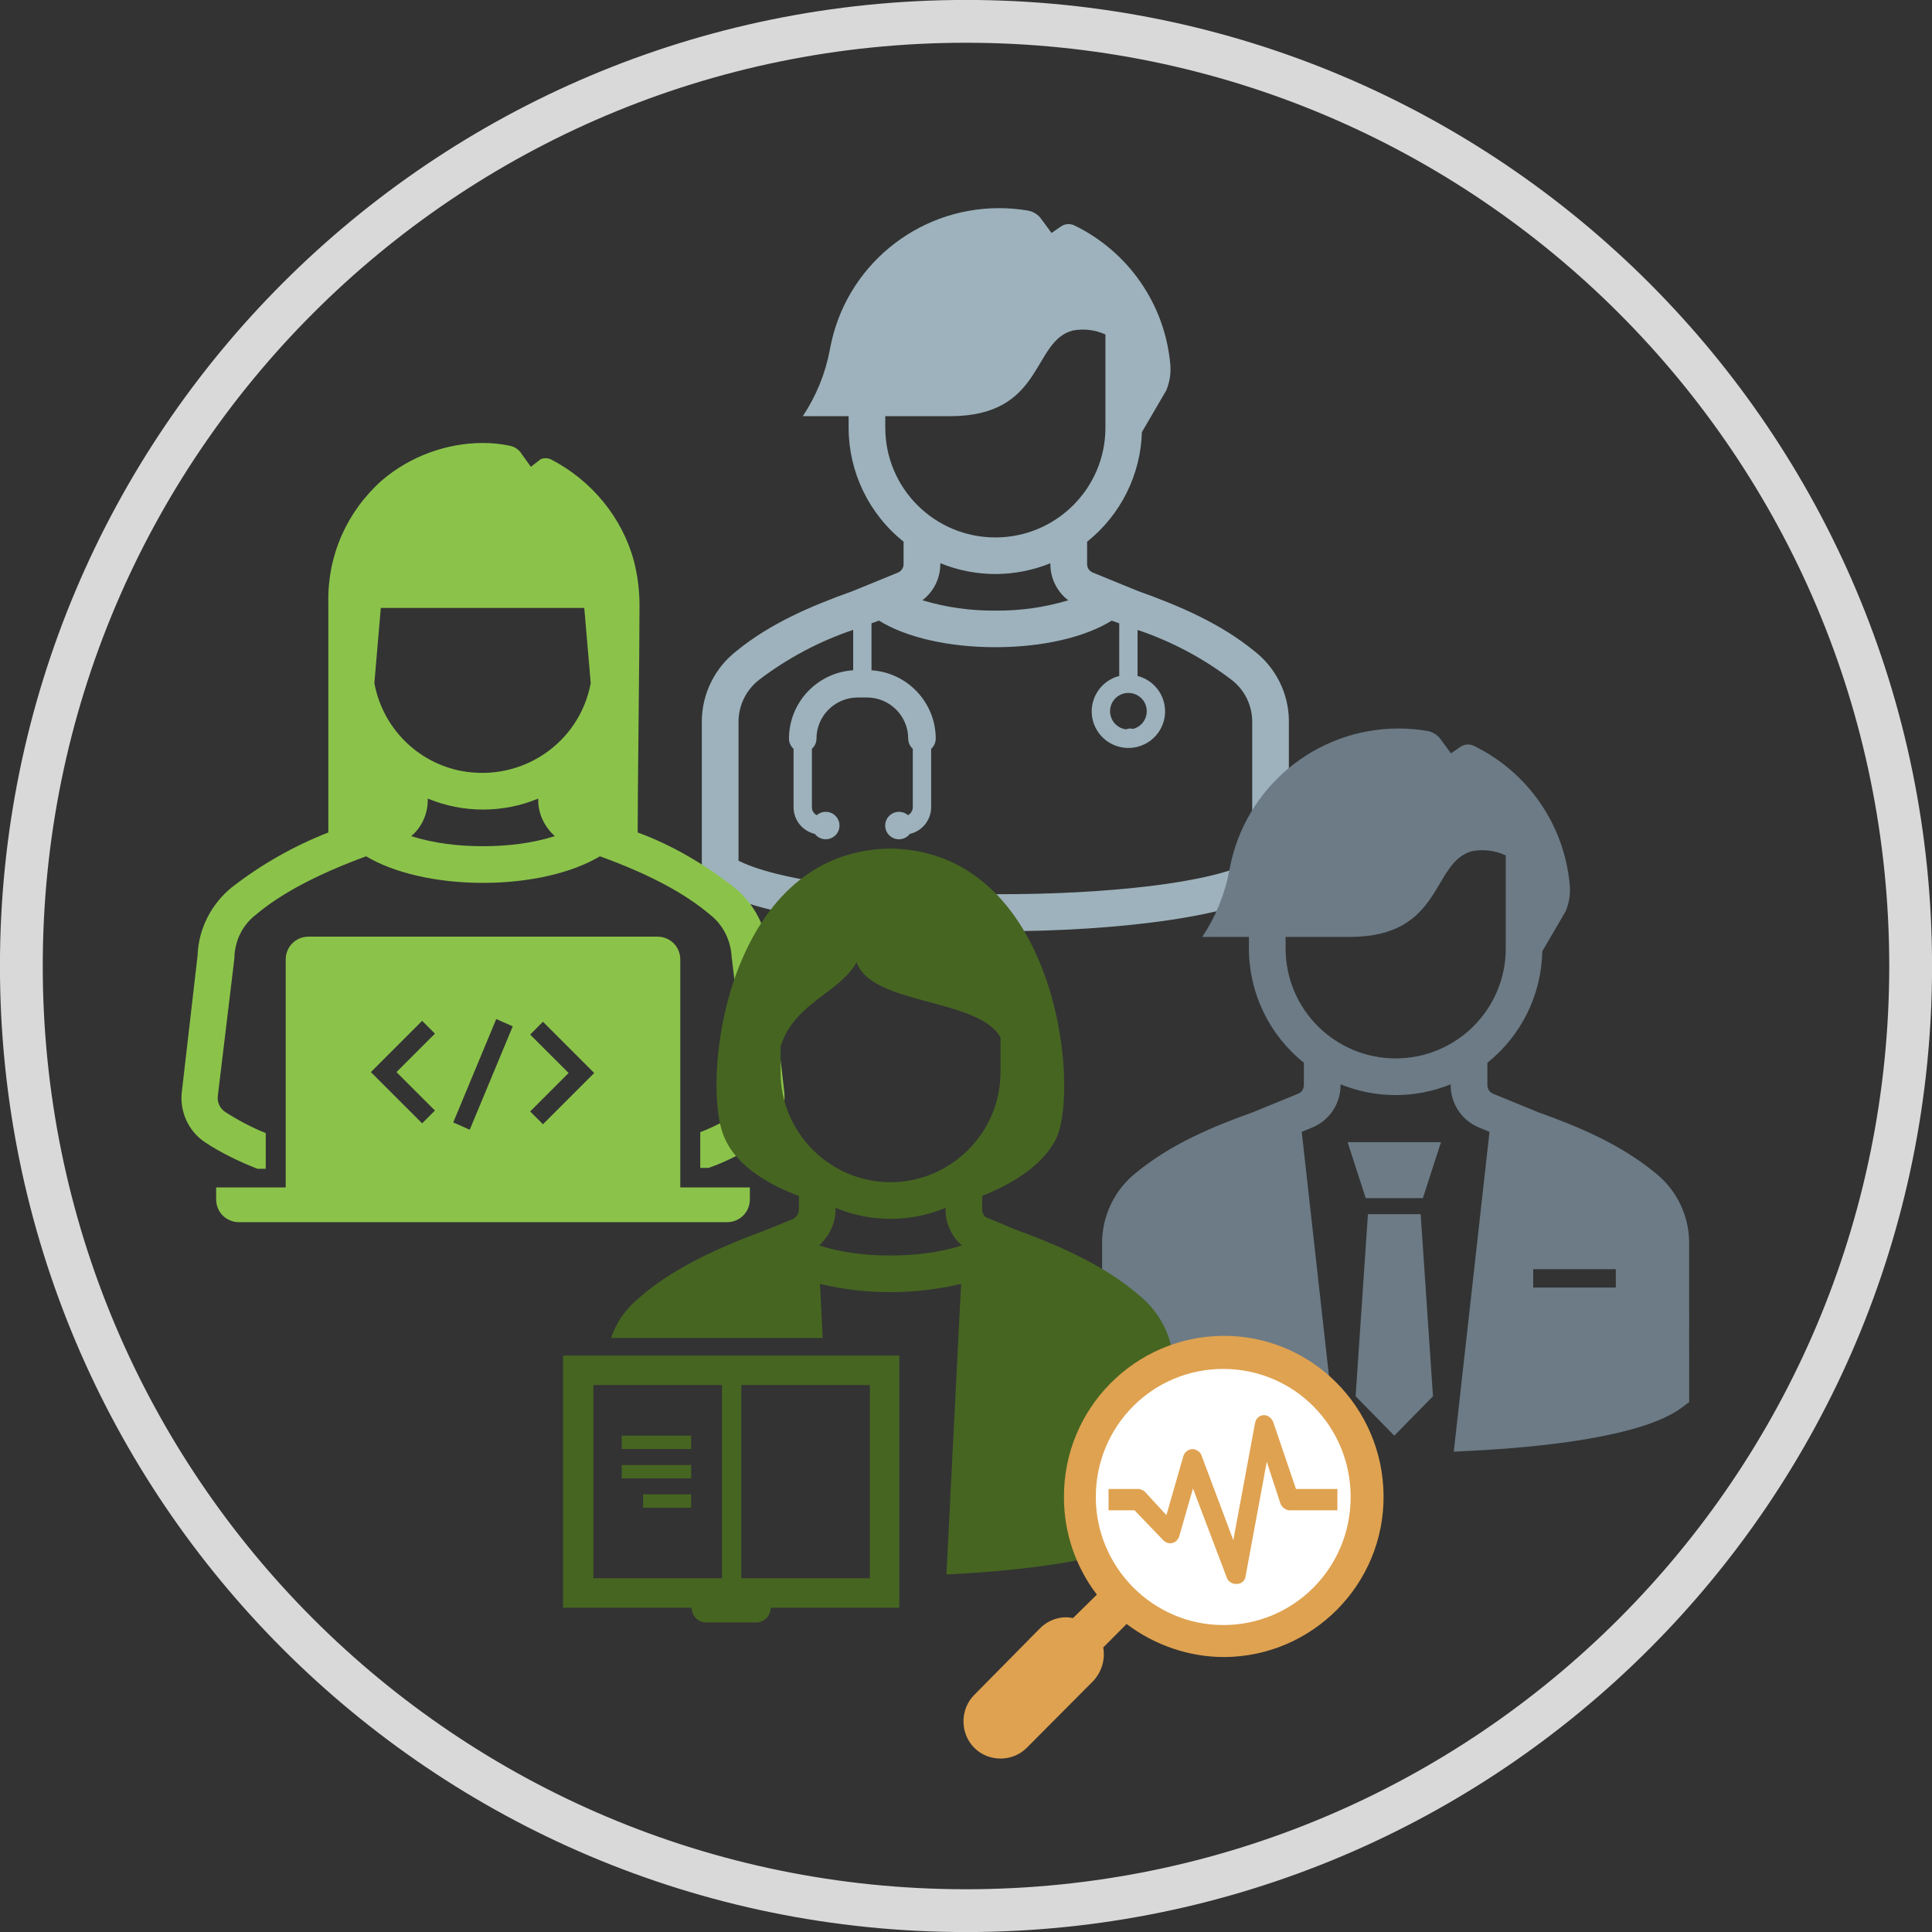
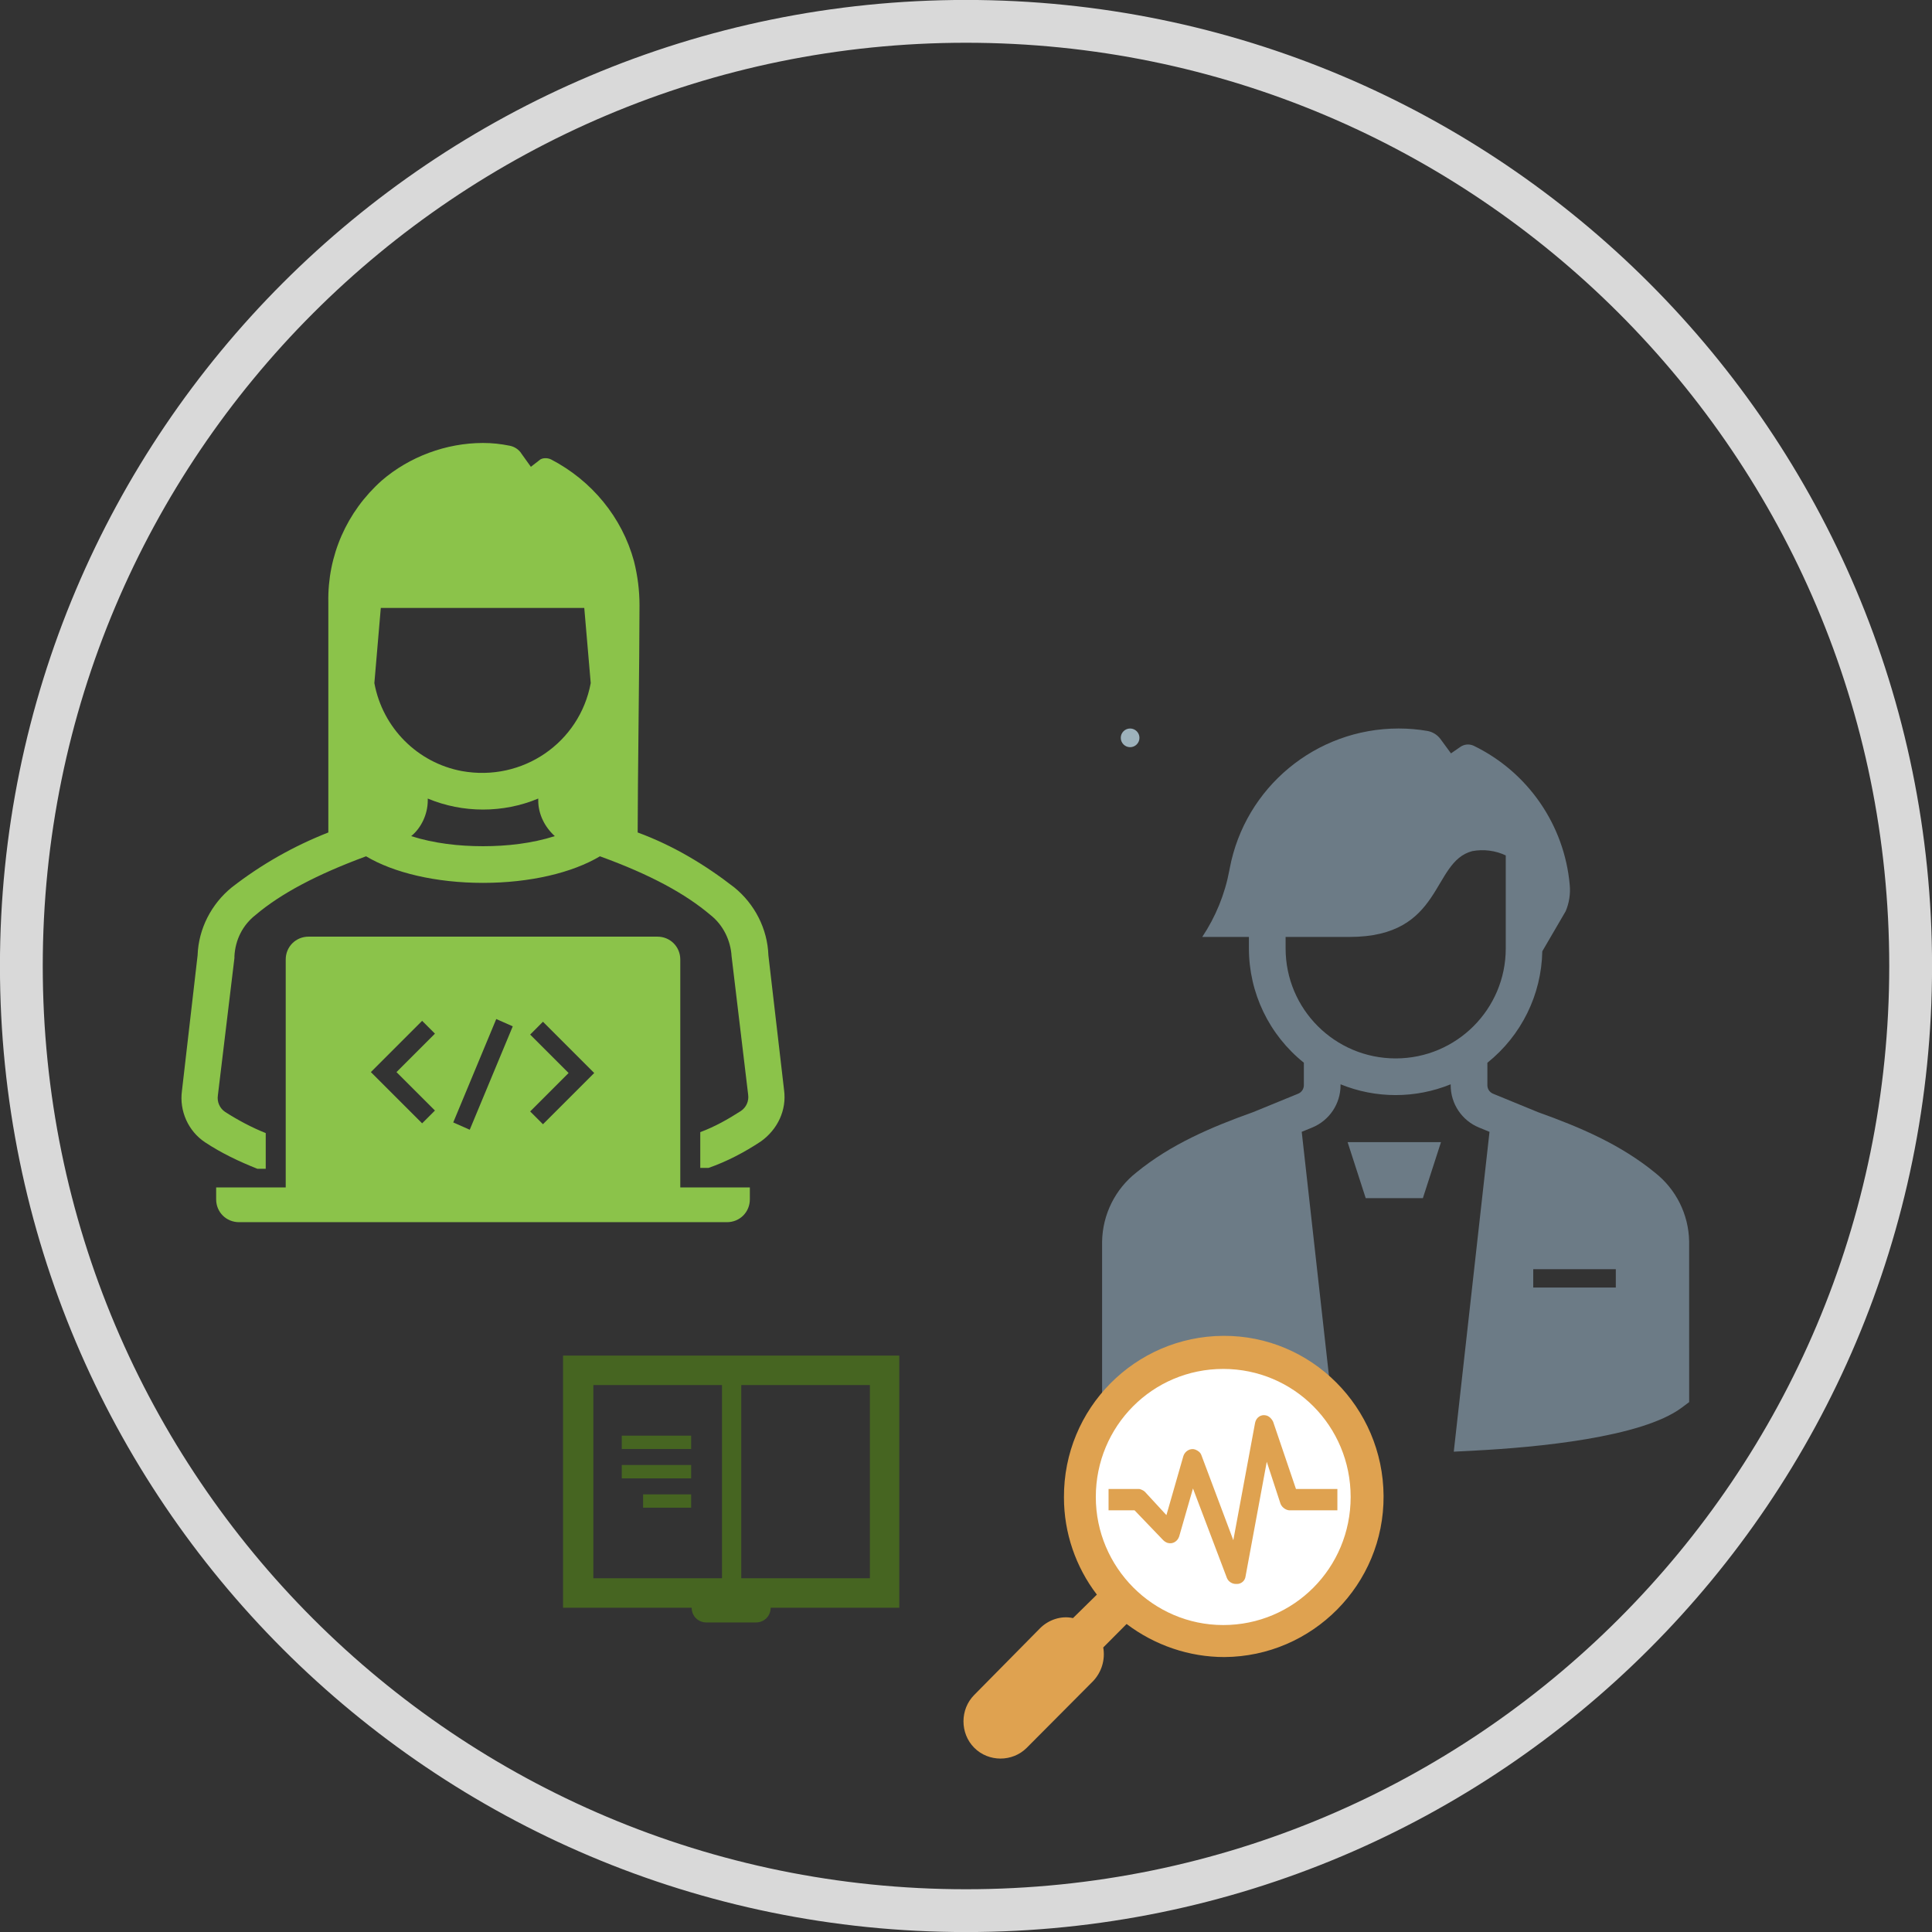
<svg xmlns="http://www.w3.org/2000/svg" width="724" height="724" xml:space="preserve" overflow="hidden">
  <rect width="100%" height="100%" fill="#333333" stroke="none" />
  <defs>
    <clipPath id="clip0">
      <rect x="3047" y="1768" width="724" height="724" />
    </clipPath>
    <clipPath id="clip1">
      <rect x="3390" y="2251" width="191" height="194" />
    </clipPath>
    <clipPath id="clip2">
      <rect x="3390" y="2251" width="191" height="194" />
    </clipPath>
    <clipPath id="clip3">
      <rect x="3390" y="2251" width="191" height="194" />
    </clipPath>
  </defs>
  <g clip-path="url(#clip0)" transform="translate(-3047 -1768)">
-     <path d="M3530 2037.8C3529.82 2027.74 3525.11 2018.29 3517.17 2012.08 3504.32 2001.59 3489.21 1995.12 3473.36 1989.45L3456.52 1982.56C3455.23 1982.04 3454.38 1980.79 3454.38 1979.4L3454.38 1971.01C3466.94 1960.98 3474.45 1945.96 3474.92 1929.92L3484.02 1914.35C3485.33 1911.26 3485.86 1907.89 3485.56 1904.55 3483.56 1882.09 3469.9 1862.32 3449.57 1852.45 3447.93 1851.69 3446 1851.86 3444.52 1852.9L3441.05 1855.3 3437.21 1850.07C3436.03 1848.42 3434.25 1847.29 3432.25 1846.92 3428.67 1846.3 3425.05 1846 3421.42 1846 3390.45 1846 3363.87 1867.97 3358.12 1898.31L3357.98 1899.05C3356.32 1907.95 3352.86 1916.43 3347.82 1923.96L3365.01 1923.96 3365.01 1928.26C3365.02 1944.89 3372.59 1960.6 3385.61 1970.99L3385.61 1979.4C3385.61 1980.8 3384.77 1982.05 3383.48 1982.58L3366.53 1989.51C3350.72 1995.15 3335.68 2001.61 3322.96 2011.98 3314.93 2018.24 3310.16 2027.79 3310 2037.95L3310 2098.17 3313.06 2100.2C3329.92 2111.42 3375.6 2117 3420.95 2117 3466.67 2117 3512.07 2111.32 3527.22 2099.98L3529.97 2097.93ZM3469.86 2027.67C3473.66 2027.67 3476.74 2030.73 3476.74 2034.52 3476.74 2038.31 3473.66 2041.38 3469.86 2041.38 3466.06 2041.38 3462.99 2038.31 3462.99 2034.52 3462.99 2030.73 3466.06 2027.67 3469.86 2027.67ZM3378.75 1928.26 3378.75 1923.96 3403.02 1923.96C3438.36 1923.96 3433.55 1895.88 3449.01 1891.86 3453.15 1891.08 3457.42 1891.6 3461.25 1893.34L3461.25 1928.26C3461.25 1950.98 3442.78 1969.4 3420 1969.4 3397.22 1969.4 3378.75 1950.98 3378.75 1928.26ZM3420 1983.11C3427.07 1983.1 3434.08 1981.73 3440.62 1979.07L3440.62 1979.41C3440.62 1984.72 3443.1 1989.73 3447.32 1992.96 3438.46 1995.62 3429.25 1996.92 3420 1996.82 3410.74 1996.91 3401.53 1995.61 3392.66 1992.95 3396.89 1989.72 3399.37 1984.71 3399.38 1979.4L3399.38 1979.06C3405.92 1981.73 3412.93 1983.1 3420 1983.11ZM3516.25 2090.75C3485.73 2107.31 3357.14 2107.19 3323.75 2090.55L3323.75 2038.1C3323.88 2032.06 3326.74 2026.39 3331.54 2022.7 3342.17 2014.61 3354.05 2008.3 3366.72 2004.04L3366.72 2019.17C3353.18 2020.07 3342.67 2031.28 3342.66 2044.8 3342.66 2046.26 3343.29 2047.64 3344.38 2048.61L3344.38 2070.51C3344.39 2075.28 3347.69 2079.42 3352.35 2080.5 3354.09 2082.75 3357.32 2083.17 3359.58 2081.44 3361.84 2079.71 3362.26 2076.48 3360.52 2074.23 3358.79 2071.98 3355.55 2071.56 3353.29 2073.29 3353.22 2073.35 3353.14 2073.41 3353.07 2073.48 3351.96 2072.9 3351.26 2071.76 3351.25 2070.51L3351.25 2048.61C3352.34 2047.64 3352.97 2046.26 3352.97 2044.8 3352.97 2036.29 3359.89 2029.38 3368.44 2029.38L3371.88 2029.38C3380.42 2029.38 3387.34 2036.29 3387.34 2044.8 3387.35 2046.26 3387.97 2047.64 3389.06 2048.61L3389.06 2070.51C3389.05 2071.76 3388.35 2072.9 3387.25 2073.48 3385.09 2071.62 3381.84 2071.86 3379.98 2074.01 3378.11 2076.16 3378.35 2079.41 3380.51 2081.26 3382.67 2083.12 3385.92 2082.88 3387.78 2080.73 3387.85 2080.65 3387.91 2080.58 3387.97 2080.5 3392.63 2079.42 3395.93 2075.28 3395.94 2070.51L3395.94 2048.61C3397.03 2047.64 3397.65 2046.26 3397.66 2044.8 3397.64 2031.28 3387.12 2020.08 3373.59 2019.18L3373.59 2001.56C3374.53 2001.21 3375.45 2000.9 3376.39 2000.57 3386.48 2006.85 3402.39 2010.53 3420 2010.53 3437.61 2010.53 3453.51 2006.85 3463.59 2000.59 3464.54 2000.93 3465.47 2001.25 3466.42 2001.58L3466.42 2021.08C3466.42 2021.16 3466.46 2021.22 3466.46 2021.3 3459.1 2023.17 3454.66 2030.63 3456.53 2037.97 3458.41 2045.31 3465.89 2049.74 3473.25 2047.87 3480.61 2046 3485.06 2038.54 3483.18 2031.2 3481.94 2026.33 3478.13 2022.54 3473.25 2021.3 3473.25 2021.22 3473.29 2021.16 3473.29 2021.08L3473.29 2004.06C3485.99 2008.33 3497.9 2014.66 3508.55 2022.78 3513.27 2026.43 3516.1 2032 3516.25 2037.95Z" fill="#9DB2BC" fill-rule="evenodd" />
    <path d="M3474 2044.5C3474 2046.43 3472.43 2048 3470.5 2048 3468.57 2048 3467 2046.43 3467 2044.5 3467 2042.57 3468.57 2041 3470.5 2041 3472.43 2041 3474 2042.57 3474 2044.5Z" fill="#9DB2BC" fill-rule="evenodd" />
    <path d="M3170.04 2079.96C3156.93 2085.11 3144.85 2091.98 3133.81 2100.57 3126.22 2106.75 3121.39 2116.02 3121.05 2125.98L3115.18 2176.81C3114.15 2184.36 3117.6 2191.92 3123.81 2196.04 3130.02 2200.16 3136.57 2203.25 3143.47 2206L3146.58 2206 3146.58 2192.61C3141.4 2190.55 3136.23 2187.8 3131.4 2184.71 3129.33 2183.33 3128.29 2180.93 3128.64 2178.53L3134.85 2127.01 3134.85 2126.32C3135.19 2120.14 3137.95 2114.65 3142.78 2110.87 3152.1 2102.97 3165.55 2095.76 3184.18 2088.89 3194.53 2095.07 3210.4 2098.85 3228 2098.85 3245.6 2098.85 3261.47 2095.07 3271.82 2088.89 3290.79 2095.76 3303.9 2102.97 3313.22 2110.87 3318.05 2114.65 3320.81 2120.49 3321.15 2126.32L3327.36 2178.18C3327.71 2180.59 3326.67 2182.99 3324.6 2184.36L3324.6 2184.36C3319.77 2187.45 3314.94 2190.2 3309.42 2192.26L3309.42 2205.66 3312.53 2205.66C3319.43 2203.25 3325.98 2199.82 3332.19 2195.7L3332.19 2195.7C3338.4 2191.23 3341.85 2184.02 3340.82 2176.46L3334.95 2125.98C3334.61 2116.02 3329.78 2106.75 3322.19 2100.57 3311.15 2091.98 3299.07 2084.77 3285.96 2079.96 3285.96 2062.44 3286.65 2014.36 3286.65 1994.79 3286.65 1989.29 3285.96 1983.8 3284.58 1978.3 3280.1 1961.82 3268.71 1948.08 3253.53 1940.18 3252.15 1939.49 3250.08 1939.49 3249.05 1940.52L3245.94 1942.93 3242.49 1938.12C3241.46 1936.4 3239.73 1935.37 3238.01 1935.03 3234.56 1934.34 3231.45 1934 3228 1934 3214.2 1934 3200.4 1939.15 3190.05 1948.08 3176.94 1959.76 3169.69 1976.24 3170.04 1993.76L3170.04 2079.96ZM3187.29 2023.98 3189.7 1995.82 3265.95 1995.82 3268.37 2023.98C3264.23 2046.3 3242.84 2061.07 3220.06 2056.95 3203.5 2053.86 3190.39 2040.81 3187.29 2023.98ZM3201.09 2081.33C3204.88 2078.24 3207.3 2073.09 3207.3 2067.94L3207.3 2067.25C3220.41 2072.75 3235.59 2072.75 3248.7 2067.25L3248.7 2067.94C3248.7 2073.09 3251.12 2077.9 3254.91 2081.33 3246.29 2084.08 3236.97 2085.11 3228 2085.11 3219.03 2085.11 3209.71 2084.08 3201.09 2081.33Z" fill="#8BC34A" fill-rule="evenodd" />
    <path d="M3301.93 2127.57C3301.93 2122.77 3298.15 2119 3293.35 2119L3293.35 2119 3162.65 2119C3157.85 2119 3154.07 2122.77 3154.07 2127.57L3154.07 2127.57 3154.07 2212.97 3128 2212.97 3128 2217.43C3128 2222.23 3131.77 2226 3136.58 2226L3319.42 2226C3324.23 2226 3328 2222.23 3328 2217.43L3328 2212.97 3301.93 2212.97 3301.93 2127.57ZM3209.99 2184.16 3205.19 2188.96 3185.98 2169.76 3205.19 2150.55 3209.99 2155.35 3195.58 2169.76 3209.99 2184.16ZM3223.03 2191.36 3216.85 2188.62 3232.97 2149.87 3239.15 2152.61 3223.03 2191.36ZM3250.47 2189.3 3245.67 2184.5 3260.08 2170.1 3245.67 2155.7 3250.47 2150.89 3269.68 2170.1 3250.47 2189.3Z" fill="#8BC34A" fill-rule="evenodd" />
    <path d="M3055 2130C3055 1934.49 3213.49 1776 3409 1776 3604.51 1776 3763 1934.49 3763 2130 3763 2325.51 3604.51 2484 3409 2484 3213.49 2484 3055 2325.51 3055 2130Z" stroke="#D9D9D9" stroke-width="16.042" stroke-miterlimit="8" fill="none" fill-rule="evenodd" />
    <path d="M3558.79 2217 3580.21 2217 3587 2196 3552 2196 3558.79 2217Z" fill="#6C7B86" fill-rule="evenodd" />
-     <path d="M3559.62 2223 3555 2291.23 3569.5 2306 3584 2291.23 3579.38 2223 3559.62 2223Z" fill="#6C7B86" fill-rule="evenodd" />
    <path d="M3679.99 2233.18C3679.8 2223.1 3675.09 2213.65 3667.16 2207.42 3654.31 2196.92 3639.22 2190.44 3623.37 2184.78L3606.51 2177.86C3605.22 2177.33 3604.38 2176.08 3604.38 2174.69L3604.38 2166.26C3617.11 2156.08 3624.65 2140.78 3624.96 2124.49L3633.72 2109.48C3635.03 2106.38 3635.56 2103.01 3635.25 2099.67 3633.26 2077.16 3619.6 2057.35 3599.26 2047.47 3597.62 2046.7 3595.69 2046.87 3594.22 2047.92L3590.74 2050.32 3586.9 2045.08C3585.72 2043.42 3583.94 2042.29 3581.94 2041.92 3578.37 2041.3 3574.74 2041 3571.11 2041 3540.15 2041 3513.57 2063.01 3507.83 2093.41L3507.69 2094.15C3506.02 2103.07 3502.56 2111.56 3497.53 2119.11L3515.02 2119.11 3515.02 2123.42C3515.02 2140.08 3522.59 2155.83 3535.61 2166.24L3535.61 2174.67C3535.61 2176.06 3534.77 2177.32 3533.48 2177.85L3516.63 2184.75C3500.78 2190.41 3485.69 2196.88 3472.93 2207.31 3464.91 2213.58 3460.16 2223.14 3460 2233.32L3460 2293.41 3462.75 2295.48C3477.82 2306.77 3517.69 2310.41 3540.1 2311.57L3548.19 2311.99 3534.81 2192.14 3538.7 2190.55C3545.15 2187.92 3549.37 2181.64 3549.36 2174.67L3549.36 2174.33C3562.59 2179.72 3577.41 2179.72 3590.63 2174.33L3590.63 2174.67C3590.62 2181.64 3594.83 2187.92 3601.29 2190.55L3605.18 2192.15 3591.79 2312 3599.88 2311.58C3622.3 2310.42 3662.17 2306.77 3677.25 2295.48L3680 2293.42ZM3528.77 2123.42 3528.77 2119.11 3552.73 2119.11C3588.07 2119.11 3583.26 2090.97 3598.72 2086.95 3602.97 2086.16 3607.36 2086.72 3611.27 2088.56L3611.27 2123.42C3611.27 2146.18 3592.8 2164.63 3570.02 2164.63 3547.24 2164.63 3528.77 2146.18 3528.77 2123.42ZM3652.51 2250.49 3621.57 2250.49 3621.57 2243.62 3652.51 2243.62Z" fill="#6C7B86" fill-rule="evenodd" />
    <path d="M0 0 0 94.483 48.197 94.483C48.197 97.586 50.607 100 53.705 100L72.295 100C75.394 100 77.803 97.586 77.803 94.483L126 94.483 126 0 0 0ZM59.213 83.448 11.016 83.448 11.016 11.034 59.213 11.034 59.213 83.448ZM114.64 83.448 66.443 83.448 66.443 11.034 114.64 11.034 114.64 83.448Z" fill="#466521" fill-rule="evenodd" transform="matrix(-1 0 0 1 3384 2276)" />
    <path d="M0 0 26 0 26 5 0 5Z" fill="#466521" fill-rule="evenodd" transform="matrix(-1 0 0 1 3306 2306)" />
    <path d="M0 0 26 0 26 5 0 5Z" fill="#466521" fill-rule="evenodd" transform="matrix(-1 0 0 1 3306 2317)" />
    <path d="M0 0 18 0 18 5 0 5Z" fill="#466521" fill-rule="evenodd" transform="matrix(-1 0 0 1 3306 2328)" />
-     <path d="M125.841 163.131C143.352 167.253 161.549 167.253 178.716 163.131L177.687 183.394 257 183.394C254.94 177.212 251.163 172.061 246.013 167.94 235.369 158.667 220.262 150.768 199.661 143.212L188.674 138.748C187.644 138.061 186.614 137.031 186.614 135.313L186.614 130.162C196.914 126.384 209.618 119.515 214.425 108.525 223.695 88.606 214.425 1.717 153.309 0L151.592 0C90.132 1.717 81.205 88.95 90.132 108.525 95.283 119.172 107.643 126.041 117.944 130.162L117.944 135.313C117.944 136.687 117.257 138.061 115.884 138.404L105.24 142.869 105.24 142.869C84.296 150.424 69.531 158.324 58.888 167.596 50.99 174.122 46.527 183.394 46.184 193.354L46.184 216.707C43.437 216.021 40.69 216.021 38.287 216.364L10.132 123.636C9.102 120.889 6.355 119.515 3.608 120.202 0.862 120.889-0.512 123.98 0.175 126.384L28.329 218.424C17.686 221.859 11.162 228.041 16.312 247.96 20.433 264.101 26.956 268.566 35.197 268.566 38.974 268.566 42.407 267.879 46.184 266.849 50.99 265.818 55.111 263.415 58.544 260.323 75.025 266.849 102.15 270.627 131.334 272L125.841 163.131ZM42.407 254.142C32.106 256.889 32.106 256.889 29.016 245.212 25.926 233.536 25.926 233.536 35.883 231.132L36.913 230.788C38.974 230.444 41.034 230.444 42.75 230.788L43.437 231.132C47.557 232.162 50.99 235.253 52.021 239.374 53.737 245.899 49.274 252.768 42.407 254.142ZM164.983 42.586C171.506 54.263 188.33 57.697 193.481 74.182L193.481 83.798C193.481 106.465 174.94 125.01 152.279 125.01 129.618 125.01 111.077 106.465 111.077 83.798L111.077 70.748C119.317 55.98 159.489 58.727 164.983 42.586ZM131.678 135.313 131.678 134.626C144.725 140.121 159.832 140.121 172.88 134.626L172.88 135.313C172.88 140.465 175.283 145.273 179.06 148.707 170.476 151.455 161.549 152.485 152.279 152.485 143.352 152.485 134.081 151.455 125.498 148.707 129.274 145.616 131.678 140.465 131.678 135.313Z" fill="#466521" fill-rule="evenodd" transform="matrix(-1 0 0 1 3533 2086)" />
-     <path d="M3520.85 2208.06C3520.85 2208.83 3518.72 2209.82 3517.96 2210.96 3515.49 2214.67 3514.71 2217.86 3513.35 2221.97 3513.15 2223.13 3512.89 2224.28 3512.77 2225.45 3512.51 2227.95 3512.68 2230.51 3512.19 2232.98 3512.12 2233.35 3509.7 2240.89 3508.73 2242.83 3508.23 2243.84 3507.58 2244.76 3507 2245.73 3505.65 2252.5 3507.56 2244.62 3504.69 2251.52 3504.15 2252.82 3504.02 2254.26 3503.54 2255.58 3503.24 2256.39 3502.77 2257.13 3502.38 2257.9 3502 2259.64 3501.66 2261.39 3501.23 2263.12 3501.08 2263.71 3500.93 2264.31 3500.65 2264.85 3500.23 2265.7 3498.16 2268.39 3497.77 2268.91 3497.39 2270.26 3497.02 2271.62 3496.62 2272.97 3496.44 2273.55 3496.34 2274.18 3496.04 2274.71 3495.56 2275.54 3494.88 2276.25 3494.31 2277.02 3494.12 2277.8 3493.95 2278.58 3493.73 2279.34 3493.56 2279.93 3493.2 2280.47 3493.15 2281.08 3491.87 2298.49 3493.81 2290.02 3492 2297.31 3492.19 2299.05 3491.68 2301.02 3492.58 2302.52 3493.08 2303.37 3494.48 2303.02 3495.46 2303.1 3498.92 2303.4 3502.38 2303.49 3505.85 2303.68L3511.04 2305.42 3512.77 2306C3514.69 2305.42 3516.9 2305.43 3518.54 2304.26 3519.8 2303.36 3520.27 2301.65 3520.85 2300.2 3521.76 2297.92 3522.13 2294.56 3522.58 2292.09 3522.75 2291.12 3522.87 2290.14 3523.15 2289.19 3525.85 2280.4 3524.03 2288.57 3526.04 2280.5 3526.28 2279.55 3526.44 2278.57 3526.62 2277.6 3526.82 2276.45 3526.88 2275.26 3527.19 2274.13 3527.68 2272.32 3529.31 2269.3 3530.08 2267.75 3531.39 2257.19 3529.84 2261.27 3532.96 2255 3534.35 2234.1 3532.04 2254.42 3535.27 2242.25 3535.45 2241.56 3536.36 2232.79 3536.42 2232.4 3536.52 2231.8 3536.81 2231.24 3537 2230.66 3536.42 2225.45 3535.96 2220.22 3535.27 2215.02 3535.19 2214.41 3534.83 2213.87 3534.69 2213.28 3534.25 2211.36 3535.11 2208.66 3533.54 2207.48 3532.77 2206.9 3532.09 2206.17 3531.23 2205.74 3530.52 2205.39 3529.68 2205.42 3528.92 2205.16 3527.94 2204.83 3527 2204.39 3526.04 2204 3519.28 2204.57 3520.14 2202.67 3517.96 2206.32 3517.74 2206.69 3520.85 2207.29 3520.85 2208.06Z" fill="#6C7B86" fill-rule="evenodd" />
+     <path d="M3520.85 2208.06L3511.04 2305.42 3512.77 2306C3514.69 2305.42 3516.9 2305.43 3518.54 2304.26 3519.8 2303.36 3520.27 2301.65 3520.85 2300.2 3521.76 2297.92 3522.13 2294.56 3522.58 2292.09 3522.75 2291.12 3522.87 2290.14 3523.15 2289.19 3525.85 2280.4 3524.03 2288.57 3526.04 2280.5 3526.28 2279.55 3526.44 2278.57 3526.62 2277.6 3526.82 2276.45 3526.88 2275.26 3527.19 2274.13 3527.68 2272.32 3529.31 2269.3 3530.08 2267.75 3531.39 2257.19 3529.84 2261.27 3532.96 2255 3534.35 2234.1 3532.04 2254.42 3535.27 2242.25 3535.45 2241.56 3536.36 2232.79 3536.42 2232.4 3536.52 2231.8 3536.81 2231.24 3537 2230.66 3536.42 2225.45 3535.96 2220.22 3535.27 2215.02 3535.19 2214.41 3534.83 2213.87 3534.69 2213.28 3534.25 2211.36 3535.11 2208.66 3533.54 2207.48 3532.77 2206.9 3532.09 2206.17 3531.23 2205.74 3530.52 2205.39 3529.68 2205.42 3528.92 2205.16 3527.94 2204.83 3527 2204.39 3526.04 2204 3519.28 2204.57 3520.14 2202.67 3517.96 2206.32 3517.74 2206.69 3520.85 2207.29 3520.85 2208.06Z" fill="#6C7B86" fill-rule="evenodd" />
    <path d="M3451.5 2329.5C3451.5 2298.57 3476.35 2273.5 3507 2273.5 3537.65 2273.5 3562.5 2298.57 3562.5 2329.5 3562.5 2360.43 3537.65 2385.5 3507 2385.5 3476.35 2385.5 3451.5 2360.43 3451.5 2329.5Z" stroke="#416176" stroke-width="4.583" stroke-miterlimit="8" fill="#FFFFFF" fill-rule="evenodd" />
    <g clip-path="url(#clip1)">
      <g clip-path="url(#clip2)">
        <g clip-path="url(#clip3)">
          <path d="M144.245 125.543C141.061 122.359 136.286 120.768 131.909 121.762L122.956 113.008C130.914 102.662 135.292 89.929 135.292 76.798 135.49 43.572 108.631 16.712 75.604 16.514 42.577 16.315 15.718 43.174 15.519 76.201 15.32 109.228 42.179 136.087 75.206 136.286 88.337 136.286 101.27 131.909 111.814 123.951L120.569 132.705C119.773 137.281 121.165 141.857 124.349 145.239L149.219 170.109C154.59 175.481 163.544 175.481 168.915 170.109 174.287 164.737 174.287 155.784 168.915 150.412L144.245 125.543ZM75.604 124.349C49.143 124.349 27.854 103.06 27.854 76.599 27.854 50.137 49.143 28.849 75.604 28.849 102.066 28.849 123.354 50.137 123.354 76.599 123.354 102.861 101.867 124.349 75.604 124.349Z" fill="#DFA250" transform="matrix(-1 0 0 1.005 3581 2252)" />
          <path d="M118.38 73.615 107.039 73.615C106.045 73.814 105.05 74.41 104.453 75.206L96.893 83.363 90.526 61.279C89.929 59.489 87.939 58.295 86.149 58.892 85.154 59.289 84.159 59.886 83.761 61.08L71.824 92.715 63.667 48.944C63.269 46.954 61.478 45.76 59.687 46.158 58.494 46.357 57.499 47.352 56.902 48.546L48.347 73.615 32.828 73.615 32.828 81.573 50.933 81.573C52.525 81.374 53.918 80.18 54.316 78.588L59.289 63.468 67.248 106.244C67.447 107.835 68.84 109.029 70.431 109.029L70.829 109.029C72.222 109.029 73.615 108.233 74.211 106.84L86.945 73.415 92.118 91.322C92.715 93.112 94.505 94.306 96.495 93.709 97.092 93.51 97.688 93.112 98.086 92.715L108.83 81.573 118.579 81.573 118.579 73.615Z" fill="#DFA250" transform="matrix(-1 0 0 1.005 3581 2252)" />
        </g>
      </g>
    </g>
  </g>
</svg>